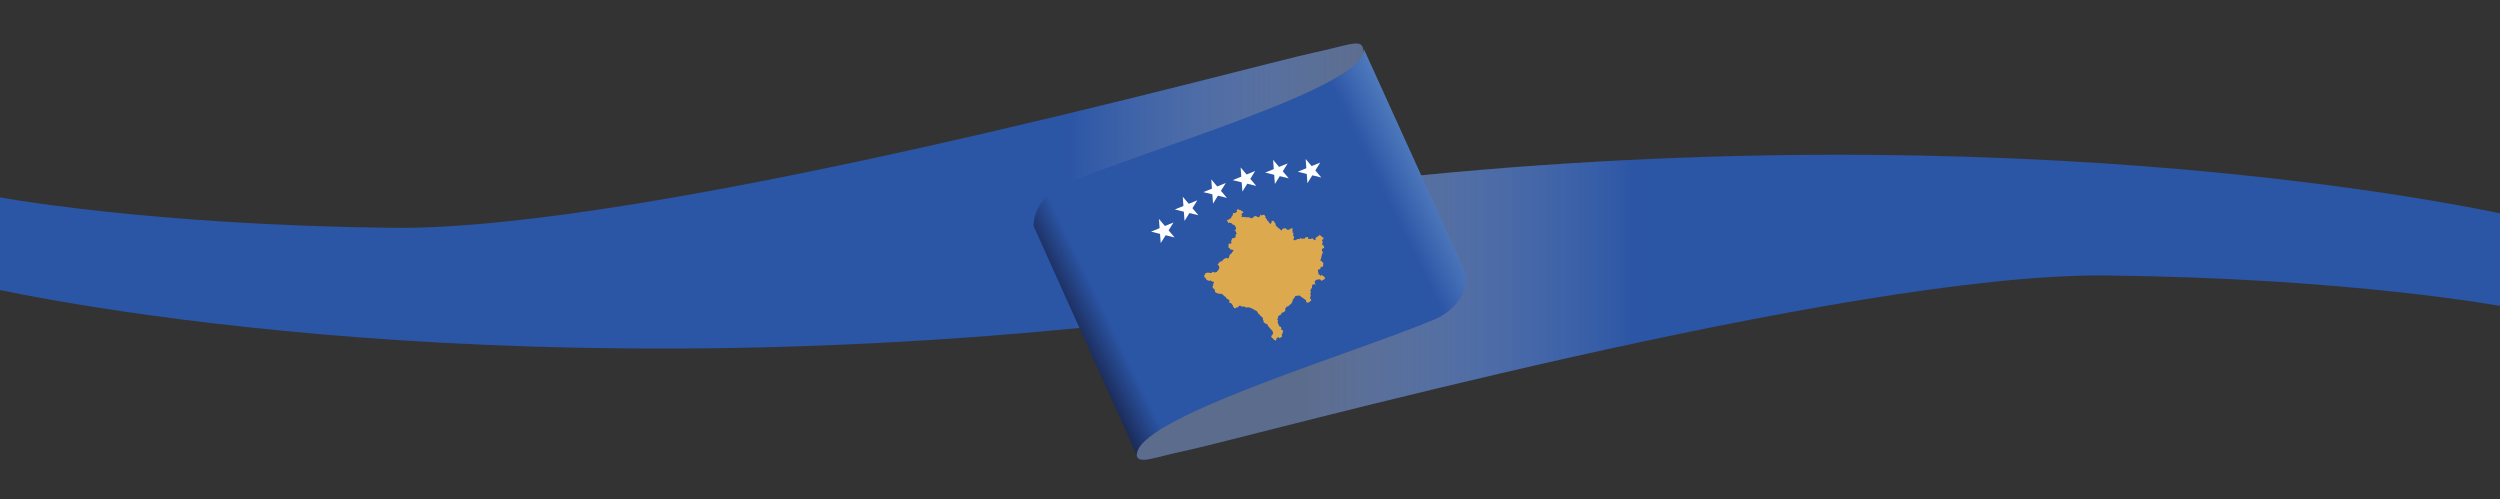
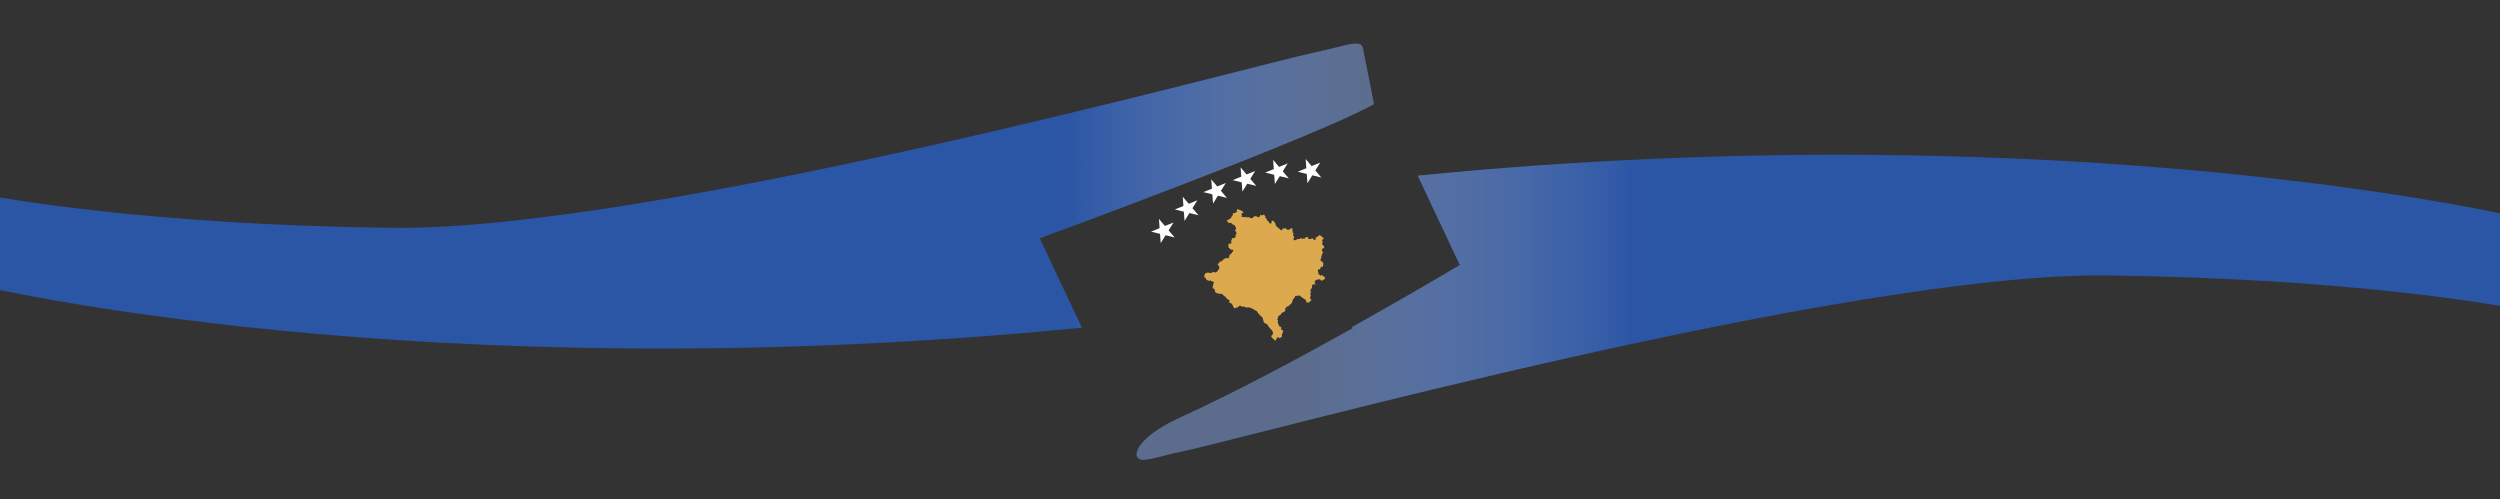
<svg xmlns="http://www.w3.org/2000/svg" viewBox="0 0 1677.95 335.23">
  <rect x="0" y="0" width="1677.95" height="335.23" fill="#333333" stroke="none" />
  <defs>
    <style>      .cls-1 {        fill: url(#linear-gradient-2);      }      .cls-1, .cls-2 {        mix-blend-mode: multiply;        opacity: .6;      }      .cls-1, .cls-2, .cls-3, .cls-4, .cls-5, .cls-6 {        stroke-width: 0px;      }      .cls-2 {        fill: url(#linear-gradient);      }      .cls-3 {        fill: url(#linear-gradient-3);      }      .cls-7 {        isolation: isolate;      }      .cls-4 {        fill: #2b55a5;      }      .cls-5 {        fill: #dca94f;      }      .cls-6 {        fill: #fff;      }    </style>
    <linearGradient id="linear-gradient" x1="-16.68" y1="131.59" x2="922.15" y2="131.59" gradientUnits="userSpaceOnUse">
      <stop offset="0" stop-color="#cfd0d0" stop-opacity="0" />
      <stop offset=".33" stop-color="#cfd0d0" stop-opacity="0" />
      <stop offset=".49" stop-color="#cfd0d0" stop-opacity="0" />
      <stop offset=".78" stop-color="#cfd0d0" stop-opacity="0" />
      <stop offset=".93" stop-color="#949393" stop-opacity=".72" />
      <stop offset="1" stop-color="#7d7c7c" />
    </linearGradient>
    <linearGradient id="linear-gradient-2" x1="762.87" y1="206.22" x2="1694.37" y2="206.22" gradientUnits="userSpaceOnUse">
      <stop offset=".12" stop-color="#7d7c7c" />
      <stop offset=".19" stop-color="#949393" stop-opacity=".72" />
      <stop offset=".36" stop-color="#cfd0d0" stop-opacity="0" />
      <stop offset=".51" stop-color="#cfd0d0" stop-opacity="0" />
      <stop offset=".67" stop-color="#cfd0d0" stop-opacity="0" />
      <stop offset="1" stop-color="#cfd0d0" stop-opacity="0" />
    </linearGradient>
    <linearGradient id="linear-gradient-3" x1="665.13" y1="95.06" x2="878.87" y2="237.15" gradientTransform="translate(1626.16 106.56) rotate(-172.39) scale(1 -1)" gradientUnits="userSpaceOnUse">
      <stop offset="0" stop-color="#507abd" />
      <stop offset=".12" stop-color="#2b55a5" />
      <stop offset=".91" stop-color="#2b55a5" />
      <stop offset="1" stop-color="#1b2a57" />
    </linearGradient>
  </defs>
  <g class="cls-7">
    <g id="Layer_1" data-name="Layer 1">
      <path class="cls-4" d="m922.15,69.86l-7.36-37.36c-.02-.25-.07-.48-.14-.69-1.85-5.64-11.61-.9-32.59,3.49-40.15,8.41-444.13,119.7-618.94,117.61-162.52-1.94-261.04-19.82-274.1-22.32v-.09s0,.09,0,.09c-.99-.19-1.5-.29-1.5-.29l-2.4,25.39c.38.07.89.17,1.51.29l-.92,9.77h0l-2.39,25.31s300.26,72.64,742.83,28.87l-28.28-59.99s183.44-67.26,224.29-90.07Z" />
      <path class="cls-2" d="m922.15,69.86l-7.36-37.36c-.02-.25-.07-.48-.14-.69-1.85-5.64-11.61-.9-32.59,3.49-40.15,8.41-444.13,119.7-618.94,117.61-162.52-1.94-261.04-19.82-274.1-22.32v-.09s0,.09,0,.09c-.99-.19-1.5-.29-1.5-.29l-2.4,25.39c.38.07.89.17,1.51.29l-.92,9.77h0l-2.39,25.31s300.26,72.64,742.83,28.87l-28.28-59.99s183.44-67.26,224.29-90.07Z" />
      <path class="cls-4" d="m1692.83,163.09l1.54-16.33s-300.26-72.64-742.83-28.87l24.31,51.58h0l3.96,8.41s-.13.08-.39.23c-.23.14-.56.33-.98.58-.06.04-.13.08-.2.12-6.8,4.04-35.24,20.85-70.77,40.7l.45.79c-36.33,20.27-79.86,43.58-115.2,59.63-25.54,11.6-30.92,22.38-29.71,26.06,1.85,5.64,11.61.9,32.59-3.49,40.15-8.41,444.13-119.7,618.94-117.61,162.52,1.94,261.04,19.82,274.1,22.32v.09s0-.09,0-.09c.99.19,1.5.29,1.5.29l2.4-25.39c-.38-.07-.89-.17-1.5-.29l1.77-18.74h0Z" />
      <path class="cls-1" d="m1692.83,163.09l1.54-16.33s-300.26-72.64-742.83-28.87l24.31,51.58h0l3.96,8.41s-.13.08-.39.23c-.23.14-.56.33-.98.58-.06.04-.13.08-.2.12-6.8,4.04-35.24,20.85-70.77,40.7l.45.79c-36.33,20.27-79.86,43.58-115.2,59.63-25.54,11.6-30.92,22.38-29.71,26.06,1.85,5.64,11.61.9,32.59-3.49,40.15-8.41,444.13-119.7,618.94-117.61,162.52,1.94,261.04,19.82,274.1,22.32v.09s0-.09,0-.09c.99.19,1.5.29,1.5.29l2.4-25.39c-.38-.07-.89-.17-1.5-.29l1.77-18.74h0Z" />
-       <path class="cls-3" d="m715.78,123.15c54.83-23.06,202.95-65.57,199.58-90.31l66.01,145.33,2.81,7.96s1.2,18.77-22.04,28.54c-54.83,23.06-202.45,66.67-199.08,91.42l-5.06-11.77c-.07.06-64.26-142.62-64.26-142.62,0,0-1.2-18.77,22.04-28.54Z" />
      <g>
        <path class="cls-5" d="m813.62,182.3c-.07.03-.15,0-.12.13.03.13.08.33.1.4.02.07.05.14,0,.22s-.11.1-.24.1c-.14,0-.3,0-.42,0-.12,0-.66.07-.66.07,0,0-.6-.08-.62-.07s-.26.02-.26.02c0,0-.16.02-.18-.04-.01-.05-.17-.16-.21-.25-.04-.1-.14-.17-.21-.16-.08,0-.15.16-.2.18-.05.03-.23.17-.29.19-.06.02-.48.12-.65.15-.17.03-.38.04-.46.09s-.51.46-.54.51c-.03.05.07.27.1.38.03.12-.05.32-.13.36s-.5.05-.47.16c.03.12.28,1.16.32,1.28.04.12.02.43.14.46.12.03.76-.02.79.13.04.15-.02.53-.03.62s.05.11.15.14c.11.03.23.11.24.25.01.13,0,.22.14.31.13.09,1.07.42,1.46.49s.56.07.6.04.44-.25.51-.24c.07,0,.17.07.26.19s.03.17.36.29c.33.12,1.05.34,1.23.41s.24.04.36.3c.12.26.19.35.13.5-.07.15-.57.4-.59.52-.02.11.01.71.02.88,0,.17-.04.48-.08.56s-.37.19-.38.34.24,1.06.3,1.14c.06.08.53.47.62.55.1.09.55.32.64.55.09.23.08,1.16.09,1.27s-.06.12.12.24c.19.12.96.68,1.11.77s1.12.35,1.4.39c.28.04,1.34.09,1.44.1s.79.03.88.11c.09.07.34.6.46.73.12.13.61.28.7.34.09.07.22.36.31.45.09.09.83.43.91.53.08.11.15.67.26.76.11.09,2.04,1.28,2.08,1.32.04.04.15.18.13.32-.02.14-.34,1.07-.26,1.25.08.18,1.02.32,1.24.42.22.1.44.5.7.8s.48.69.57.89c.09.2.15.36.17.43.03.07-.08.22-.08.25,0,.03-.01.01.16.15.17.14.49.25.51.37.02.12-.19.44-.07.5.12.06.23-.1.32-.04.08.06.39.2.55.13.16-.07.66-.54.8-.6.14-.07.83.07.99.05.17-.02.61-.95.7-1.04s1.04-.23,1.2-.13c.16.1.44.48.53.58.1.11,1.39-.13,1.6-.08s1.11.46,1.35.61c.24.15,1.86-.05,2.05-.04.19.02,1.96.71,2.32.88.36.17.98.51,1.08.62.1.11.33.36.4.39s.27.11.56.14.9.57.97.61c.08.04.18.1.32.34.14.24.54,1.19.62,1.27.08.08.67.24.75.39.09.15.36.79.41.85.05.06.46.17.64.33.18.16.27.32.4.5.13.18.57.61.7.72.13.11.34.16.31.37-.03.21-.24.65-.15.86.09.21.52.72.56.85.04.13-.02.27-.1.52-.08.25.07.29.31.52.25.23.77.57.87.66s1.32.56,1.37.6.38.87.49,1.02c.11.15-.1-.04.22.32.32.36.92,1.15,1.11,1.33s.37.5.51.64.38.4.48.42c.1.02.2-.08.38.28.18.36.6,1.52.67,1.64.07.12-.32,1.21-.38,1.34-.06.13-.39.21-.5.27-.1.06-.08.23-.09.37-.01.14-.27.5-.31.64s.12.24.33.42c.21.17.37.35.51.56.15.21.69.75.88.86.19.11.9.66,1.01.72.11.06.17.11.22.09.04-.02.22-.07.27-.16.05-.09.47-1.58.52-1.64.04-.06,1.06-.45,1.22-.46.17,0,.46.19.58.48s.13.32.26.23c.13-.1.24-.41.53-.55s.68-.31.87-.49c.19-.18-.03-.93-.06-1.17-.03-.24-.05-.4.07-.53.12-.13.45-.41.47-.6.02-.19-.13-.51.01-.75.14-.25.41-.42.38-.64s-.17-.47-.23-.57c-.06-.1-.87-.38-.95-.43s-.21-.2-.19-.41c.02-.21.16-.63.16-.75,0-.12-.02-.25-.13-.37-.12-.12-.38-.44-.5-.55-.11-.11-.13-.1-.32-.12-.19-.02-.4,0-.44-.12-.04-.13-1.26-2.81-1.17-2.95.09-.14.38-.89.36-1s-.59-.58-.61-.65.68-1.46.74-1.55c.06-.1-.31-.43-.03-.7.28-.27,1.86-1.06,1.92-1.14.06-.08.08-.85.27-.95.19-.1,2.03-.9,2.03-.9,0,0,.66-1.29.64-1.47-.03-.19-.42-.6-.21-.8s.31-.1.53-.22c.22-.12.29-.85.47-.92s.74-.03.91-.12c.18-.1,2.05-1.75,2.26-1.95.21-.2.71-1.46.81-1.72.1-.26.02-.66.14-.83.12-.18,1.22-1.46,1.28-1.54.06-.08.09-.76.42-.9.33-.14,2.5-.39,2.8-.36.3.03.45.23.56.42.11.19.98.76,1.24.96.26.2,2.21,1.44,2.3,1.55.1.11.22.17.27.5.05.33.08.88.2.98s.38.25.53.34c.15.09.39-.05.53-.08s.57.04.79-.1c.23-.14.18-.25.4-.29.21-.04.11.02.16-.04.05-.06-.06-.34.18-.48.25-.13.46-.19.58-.38.13-.2.3-.24.21-.44-.1-.19-.74-.76-.79-.89-.05-.13-.17-.35-.06-.56s.53-2.01.53-2.04c0-.03-.5-.06-.47-.28.03-.22.31-.99.38-1.19s.16-.4.13-.53c-.03-.12-.53-.6-.51-.84.01-.24.11-.52.3-.52.19,0,.31.09.37-.05.06-.14-.05-.47.04-.78.1-.31.37-.42.48-.53.11-.11.05-.84.04-.98,0-.14.04-.8.29-.89s.47-.45.8-.45c.33,0,1.54.2,1.59.18.05-.02-.26-.31-.39-.41-.14-.1-.45-.34-.43-.53.02-.19.13-.4.13-.56,0-.16-.31-.72-.16-.87.15-.15.46-.21.68-.35.21-.13.15-.36.46-.46.32-.1,1.62-.26,1.74-.26s.25.02.31,0c.06-.02.22-.09.32-.01.1.08.58.44.68.54.09.1.17.41.31.49.14.08.55-.14.64-.34.09-.2.25-.35.37-.4.12-.05.64-.05.87-.22s.41-.52.44-.63c.03-.12.14-.07.05-.27-.09-.2-.28-.86-.4-.99-.12-.12-1.09-.45-1.21-.54-.12-.09-.32-.46-.38-.61-.06-.15-.11-.2-.17-.13-.06.07-.38.39-.51.57-.12.18-.36.23-.4.17-.04-.06-.32-.46-.39-.58s0-.22-.22-.21c-.22.01-.37.05-.46-.03-.09-.07-.52-2.2-.53-2.3,0-.11-.16-.95-.04-1,.12-.05.33-.2.57-.13.23.07.27.17.33.01.06-.16.09-.29.26-.29.17,0,.6-.07.62-.14.02-.07-.2-.15-.21-.34,0-.19-.03-.3.14-.44.17-.14.51-.71.72-.71.21,0,.59.14.75.08.17-.06.25-.03.24-.3-.02-.27.22-2.12.2-2.21-.02-.09-1.15-1.17-1.19-1.23s-.3-.12-.45-.18c-.16-.07-.39-.19-.3-.7.08-.52.44-1.04.5-1.24.05-.2.16-.48.15-.57,0-.09-.16-.47-.08-.58.08-.11.26-.07.3-.28.03-.21-.08-.32,0-.65.08-.33.38-.49.43-.71.06-.22.07-.26.05-.46s.05-.43.18-.52.36-.05.35-.18c-.02-.13-.39-.27-.55-.45-.16-.18-.5-.45-.39-.85.11-.4.14-.56.14-.67,0-.11.15-.18.24-.28.1-.1.42-.33.77-.43.35-.1.44-.34.46-.52.02-.17-.49-1.13-.51-1.25-.02-.12-.9-.6-.93-.82-.03-.23.36-1.34.42-1.47.07-.13-.12-.45-.21-.61s-.29-.31-.29-.46c0-.15.32-.72.36-.75.04-.03.29.05.38.03.09-.02.28-.19.22-.32-.05-.13-.13-.22-.06-.35.07-.13.21-.32.23-.39s.1-.15-.13-.21c-.23-.07-.58-.18-.61-.18-.03,0-.39-.02-.44-.15-.05-.13-.21-.59-.27-.68-.06-.09-.09.06-.33-.08s-.21.03-.37-.22c-.16-.25-.4-.48-.4-.48,0,0-.16.08-.36.29-.2.2-.32.23-.48.3-.16.07-.07-.03-.27.24-.2.27-.64.51-.92.62-.28.11-.89.46-.85.69s.15.52.04.82c-.11.3-.32.74-.46.7-.14-.04-.53-.29-.75-.51-.22-.22-.89-.9-1.1-.86-.21.04-.54.23-.87.4-.33.17-.53.08-.73.04-.2-.04-.53.17-.76.13s-.3-.3-.3-.52c0-.22-.1-.89-.18-.91-.08-.03-.67.17-.82.17-.15,0-.41-.18-.58-.08s-.26.19-.39.32c-.12.13-.12.15-.14.25-.02.1-.05.35-.16.39-.11.05-1.62.07-1.74.06-.12-.01-.51.08-.63-.06-.13-.14-.27-.23-.39-.25-.12-.02-.35-.13-.4-.08-.05.06-.16.36-.2.45-.05.1-.03.19-.26.22s-.8-.03-.83-.07c-.03-.04-.17-.04-.17-.04l-.82.41s-1.29.59-1.36.56c-.07-.03-.57-.2-.7-.39-.13-.18-.21-.27-.2-.35.01-.07.53-1.1.53-1.21s-.32-1.03-.38-1.08c-.06-.05-.28-.2-.3-.26-.02-.05-.09-.79.04-.97.13-.18.23-.27.23-.27,0,0-.13.04,0-.08.12-.12.17-.12.16-.16-.02-.04-.03-.1-.19-.12s-.5.08-.51-.15c0-.23,0-.98-.08-1.27-.08-.28-.26-.73-.26-.8,0-.07-.02-.1.1-.17.13-.07.29-.06.2-.24-.09-.18-.23-.71-.38-.69-.16.02-.94.24-1.07.3s-.1.23-.23.34-.51.26-.63.29c-.12.03-.71.25-.73.26-.03,0-.94-.25-1.13-.46-.2-.2-.6-.81-.73-.79-.13.01-.74.29-.9.32-.16.02-.38-.04-.49-.06-.11-.02-.17,0-.19.08s-.07.21-.12.23-.22-.07-.27.11c-.05.18-.36.55-.43.67-.07.12-.17.25-.36.18s-.31-.04-.37-.18c-.06-.14-.18-.28-.29-.38-.1-.1-.2-.11-.25-.27-.06-.16,0-.19-.15-.23-.16-.04-.77-.27-.88-.44s-.24-.29-.43-.46c-.19-.17-.26-.28-.46-.43-.2-.15-.52-.44-.55-.47-.03-.03-.37-.48-.36-.57s-.11-1.17-.21-1.24c-.09-.07-.38-.26-.49-.49-.11-.23-.47-1-.53-1.04-.06-.04-1.07-.23-1.13-.26-.06-.03-.6.39-.58.43s.35.52.29.67c-.06.15-.63.86-.79.96-.16.1-.43-.2-.55-.34s-.45-.21-.49-.54c-.04-.33-.07-.52-.15-.64-.08-.11-.27-.05-.35-.02-.08.03-.31-.11-.41-.32s-.65-1.32-.85-1.55-.96-.92-.84-1.08c.12-.15.36-.4.3-.49-.06-.09-.7-.54-.74-.71-.03-.17,0-.44-.21-.44-.21,0-1.43.36-1.54.4s-.46.22-.57.01c-.11-.21-.56-.74-.56-.74,0,0,.03-.01-.03.01-.06.02.09.44.12.59.02.14-.54,1-.54,1,0,0-.27.48-.43.54s-1.43-.54-1.66-.67c-.23-.13-.66-.14-.84-.14-.18,0-.61.08-.64.11-.03.03-.1.32-.27.36-.17.03-.52.23-.52.23,0,0,.13.27.02.38-.1.1-.6.28-.65.27-.05,0-.91,0-1,0-.09,0-.36,0-.47-.18-.1-.17-.16-.38-.41-.42-.25-.03-2.37.02-2.37.02,0,0-.14-.33-.42-.27-.28.06-.38.33-.65.27-.27-.06-.3-.39-.61-.33-.32.06-.53.31-.57.27s-.83-.55-.72-.67c.11-.12.58-.63.53-.73s-.64-.57-.56-.69c.08-.13.42-.54.74-.68.32-.14.6-.18.65-.17.05,0,.26-.04.16-.11-.1-.06-.15-.06-.32-.25-.17-.19-.35-.51-.43-.62s.06-.13-.18-.19-.79-.25-.84-.36c-.05-.12-.29-.36-.41-.37-.12-.01-.13.04-.4-.05-.27-.09-.27.04-.49-.13-.22-.18-.44-.3-.5-.33-.05-.03-.16-.14-.32-.03-.15.11-.64.44-.73.58s-.18.24-.08.4.29.6.32.65c.03.05.08.18-.13.26-.2.07-.54.18-.58.19s-.26.07-.29.2c-.03.12-.3.39-.3.39,0,0-.99-.14-1.14-.09-.15.05-.31.07-.32.26-.01.2-.11.58-.1.7s.08.25-.04.4c-.12.14-.17.2-.19.25-.02.05,0-.03-.08.19-.08.21-.13.34-.2.38-.07.04-.36.21-.4.23-.03.02-.1.18-.11.35s-.03.43-.09.55c-.06.13-.23.22-.36.29-.13.07-.71.3-.83.37-.12.07-.16.17-.31.31-.15.14-.14.26-.42.25-.27-.02-.4-.08-.56.14-.16.22-.27.41-.41.44-.13.03-.16.13-.1.16.07.03.37.16.46.25.1.09.19.17.27.36s.07.36.07.4c0,.04,0,.08.07.16s.39.26.48.29.39-.31.67-.26c.28.05,1.54.57,1.59.57.05,0-.02.46.08.52.1.05.09.03.23.08s1.22.43,1.34.51c.12.08.52.81.71,1.27.19.46.38.8.35.9s-.19.6-.25.66c-.06.06-.42.4-.52.45-.1.05-.33.19-.33.19,0,0,0,.12.15.13s.36-.09.46.05c.1.15.84,1.99.85,2.08.01.09-.67.26-.65.43.02.17.07.38.11.54s-.14.26-.18.31c-.04.04-.25.05-.13.25s.25.76.2.84-.47.09-.54.12c-.07.03-.21.13-.23.15-.02.03-.11.09-.15.16s-.05.22-.19.23c-.14.01-.94-.1-1.01-.09-.08,0-.48.42-.47.46,0,.04.13.12.09.27-.03.15-.21.27-.27.38-.06.11-.09.02-.11.36-.02.33-.04.39-.07.51-.03.12-.29.26-.13.47s.27.48.27.48c0,0-.27.66-.33.73-.06.07-.24.33-.37.2-.14-.12-.42-.27-.58-.28-.16,0-.43.06-.44.17s-.12.45-.2.53-.37.24-.29.4c.07.16.2.49.26.67.06.18-.13.7-.17.88-.04.17.08.12.44.35s.42.22.55.43c.13.21-.03.4.38.5.41.1.61.24.73.3.13.06.33.08.39.05.07-.03.26-.12.41-.02.15.09.33.38.41.5.08.11.3.2.17.32-.13.11-.24.14-.41.26s-.52.48-.57.7c-.05.22-.31.7-.43.75s-.49.2-.55.24-.15.16-.23.28-.22.25-.29.33c-.08.08-.4.7-.37.88.02.18-.33,1.27-.41,1.34-.07.07-.46.18-.57.17-.11,0-1.05-.35-1.15-.32s-.57.32-.81.44c-.24.12-.64.3-.69.34-.05.05-.35.29-.43.41-.09.12-.3.47-.36.54-.07.07-.23.26-.33.19-.1-.07-.34-.2-.41-.11-.07.09,0,.61-.1.67s-.48.22-.52.2c-.04-.03-.4-.33-.43-.33-.03,0-.17.07-.22.11s-.13.79-.33.92-.46-.27-.58-.15c-.12.12.18.6.22.69.04.1-.88.5-.8.63.08.13.33.1.48.2s.56,1.18.73,1.4-.13.76-.13.87c0,.11-.26.85-.3.91-.03.07-.29.35-.48.55s-.36.27-.45.4c-.09.13-.23.26-.25.38-.02.12.05.22-.07.28-.13.06-.4-.18-.62-.11-.22.07-.36.43-.41.5-.06.07-.57-.1-.62-.24-.06-.14-.18-.13-.37-.16-.19-.03-.47.05-.56-.06-.09-.11-.57-.26-.57-.26Z" />
        <g>
          <g>
            <polygon class="cls-6" points="784.35 154.62 787.63 149.33 781.87 151.68 777.85 146.93 778.31 153.14 772.55 155.49 778.59 156.97 779.05 163.17 782.33 157.89 788.37 159.37 784.35 154.62" />
            <polygon class="cls-6" points="800.34 139.72 803.62 134.44 797.86 136.79 793.84 132.04 794.3 138.24 788.54 140.59 794.58 142.08 795.04 148.28 798.32 142.99 804.36 144.47 800.34 139.72" />
            <polygon class="cls-6" points="819.47 128.08 822.75 122.8 816.99 125.15 812.98 120.4 813.43 126.6 807.67 128.95 813.71 130.43 814.17 136.64 817.45 131.35 823.49 132.83 819.47 128.08" />
          </g>
          <g>
            <polygon class="cls-6" points="877.07 116.75 871.03 115.27 876.78 112.92 876.33 106.72 880.34 111.47 886.1 109.12 882.82 114.4 886.84 119.15 880.8 117.67 877.52 122.96 877.07 116.75" />
            <polygon class="cls-6" points="855.22 117.31 849.18 115.83 854.94 113.48 854.48 107.28 858.5 112.03 864.26 109.67 860.98 114.96 864.99 119.71 858.95 118.23 855.68 123.51 855.22 117.31" />
            <polygon class="cls-6" points="833.41 122.39 827.37 120.91 833.13 118.56 832.67 112.36 836.69 117.11 842.44 114.75 839.17 120.04 843.18 124.79 837.14 123.31 833.87 128.59 833.41 122.39" />
          </g>
        </g>
      </g>
    </g>
  </g>
</svg>